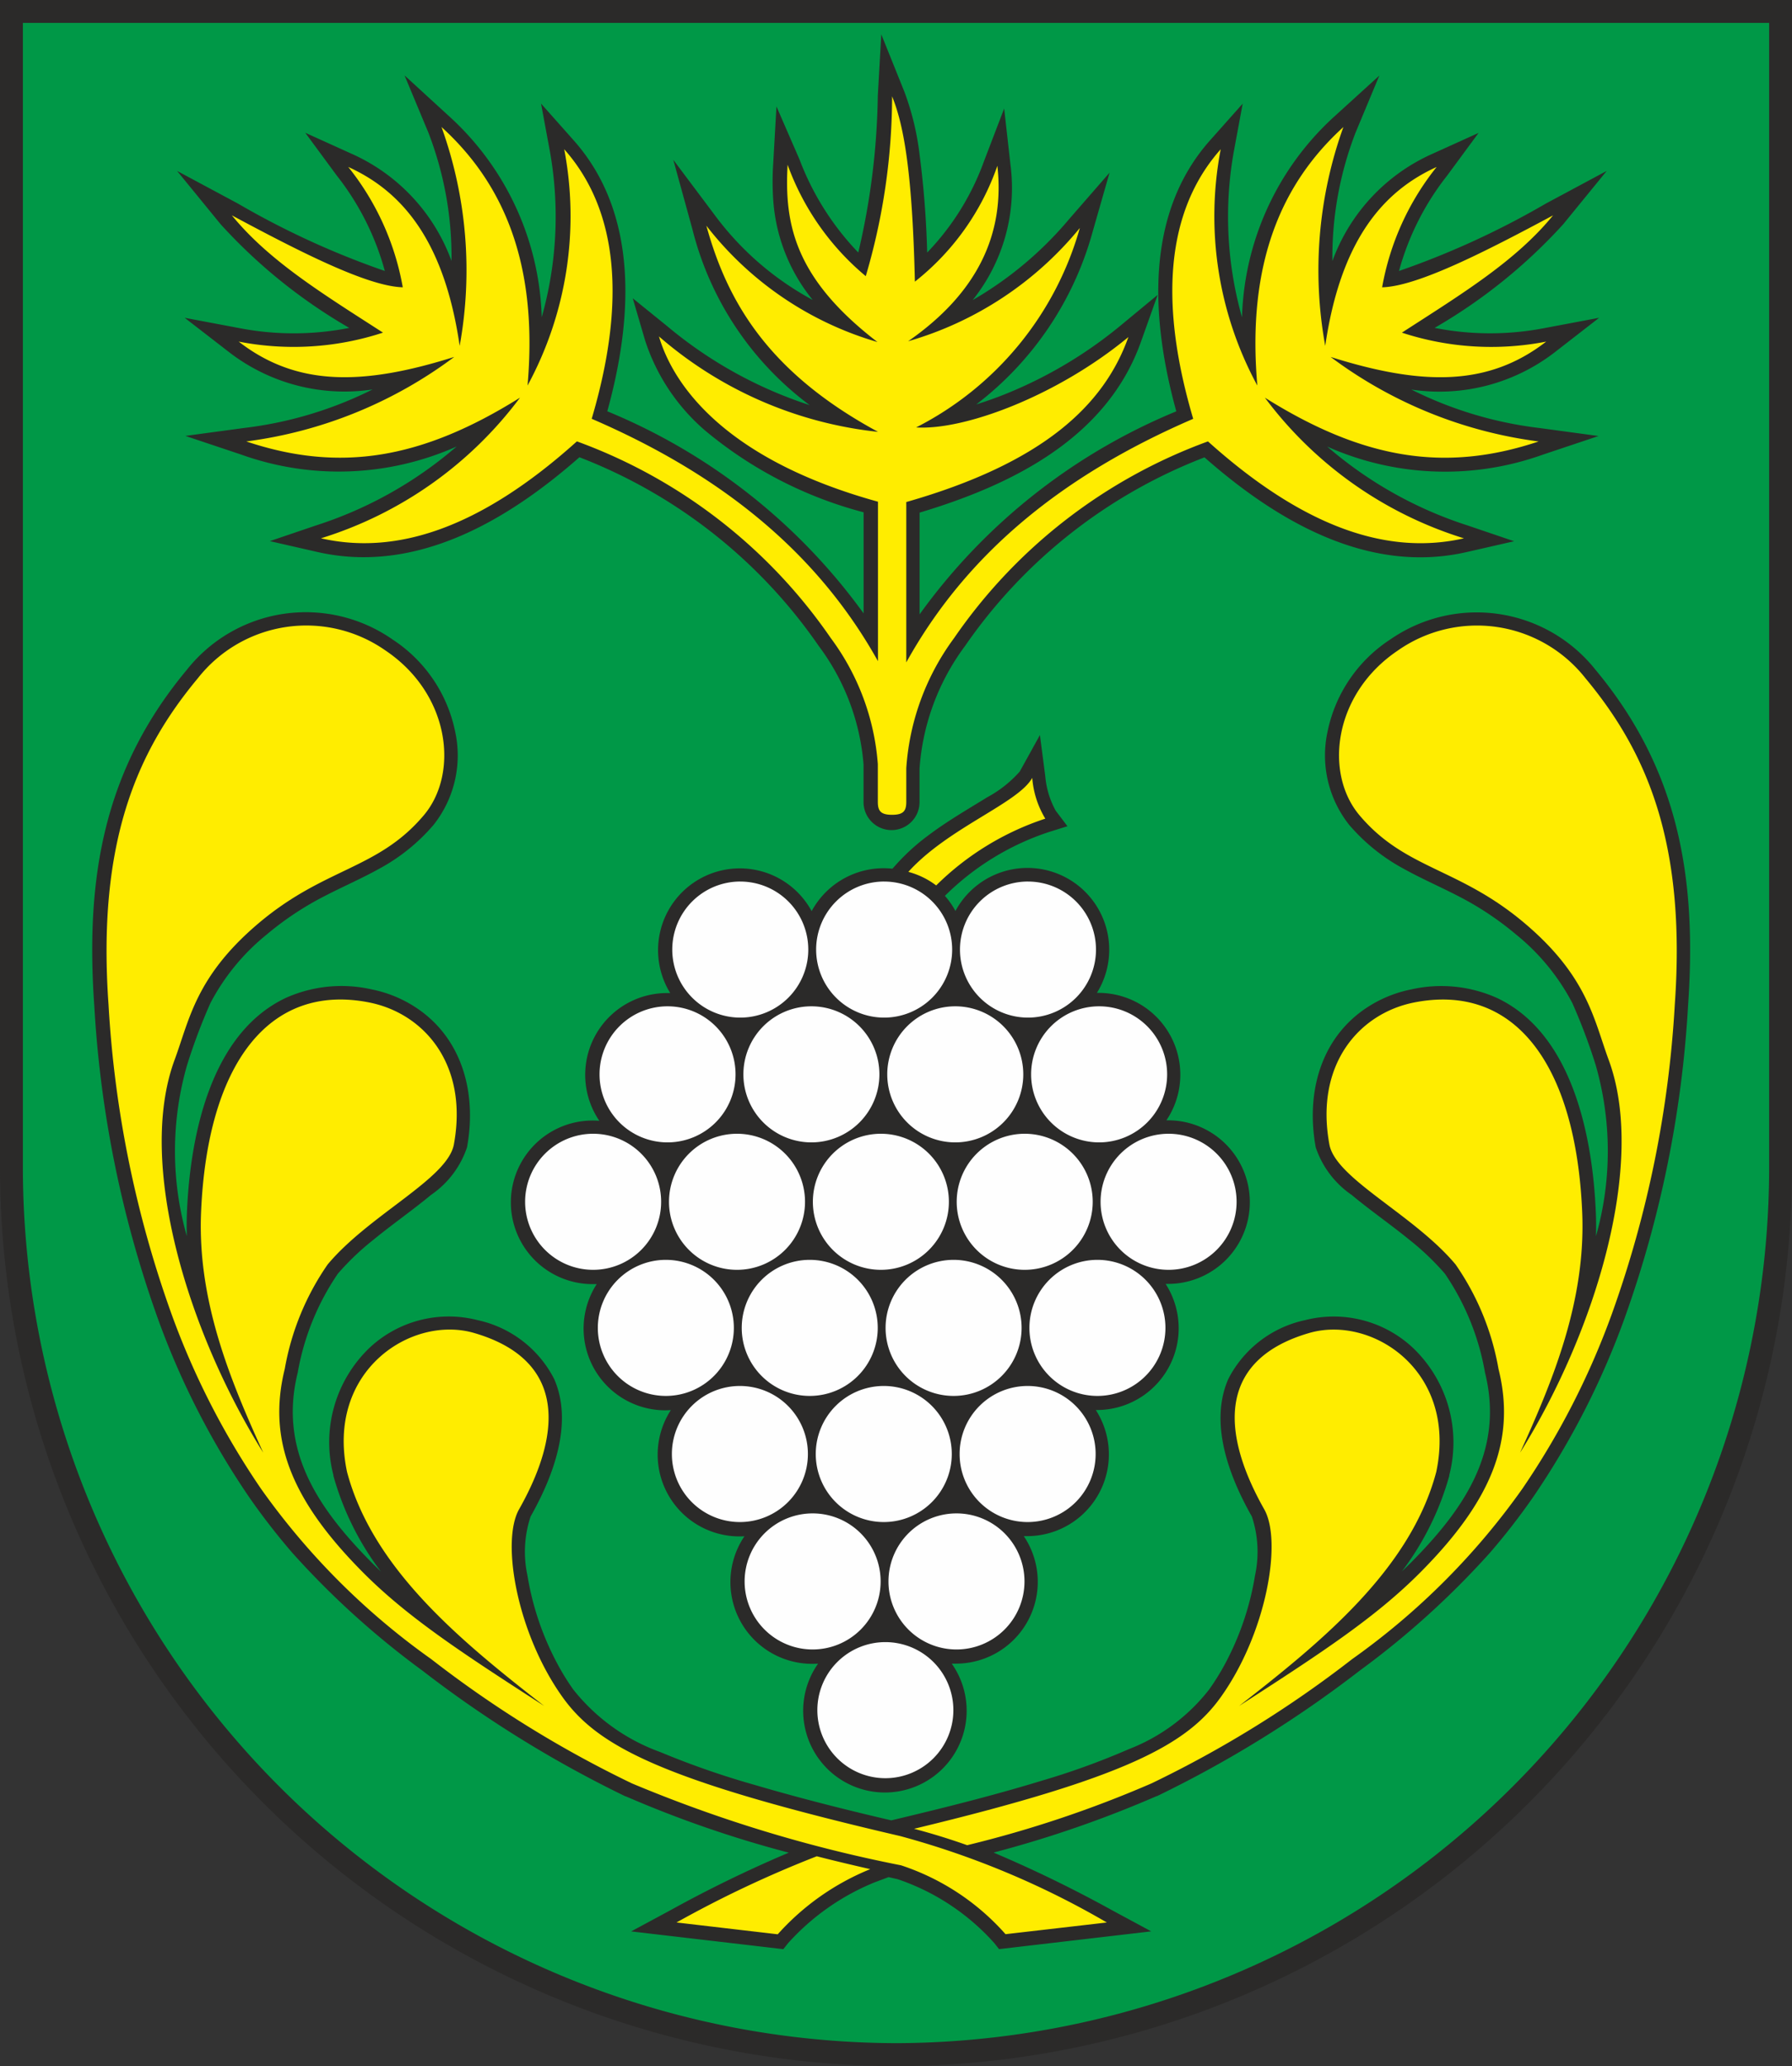
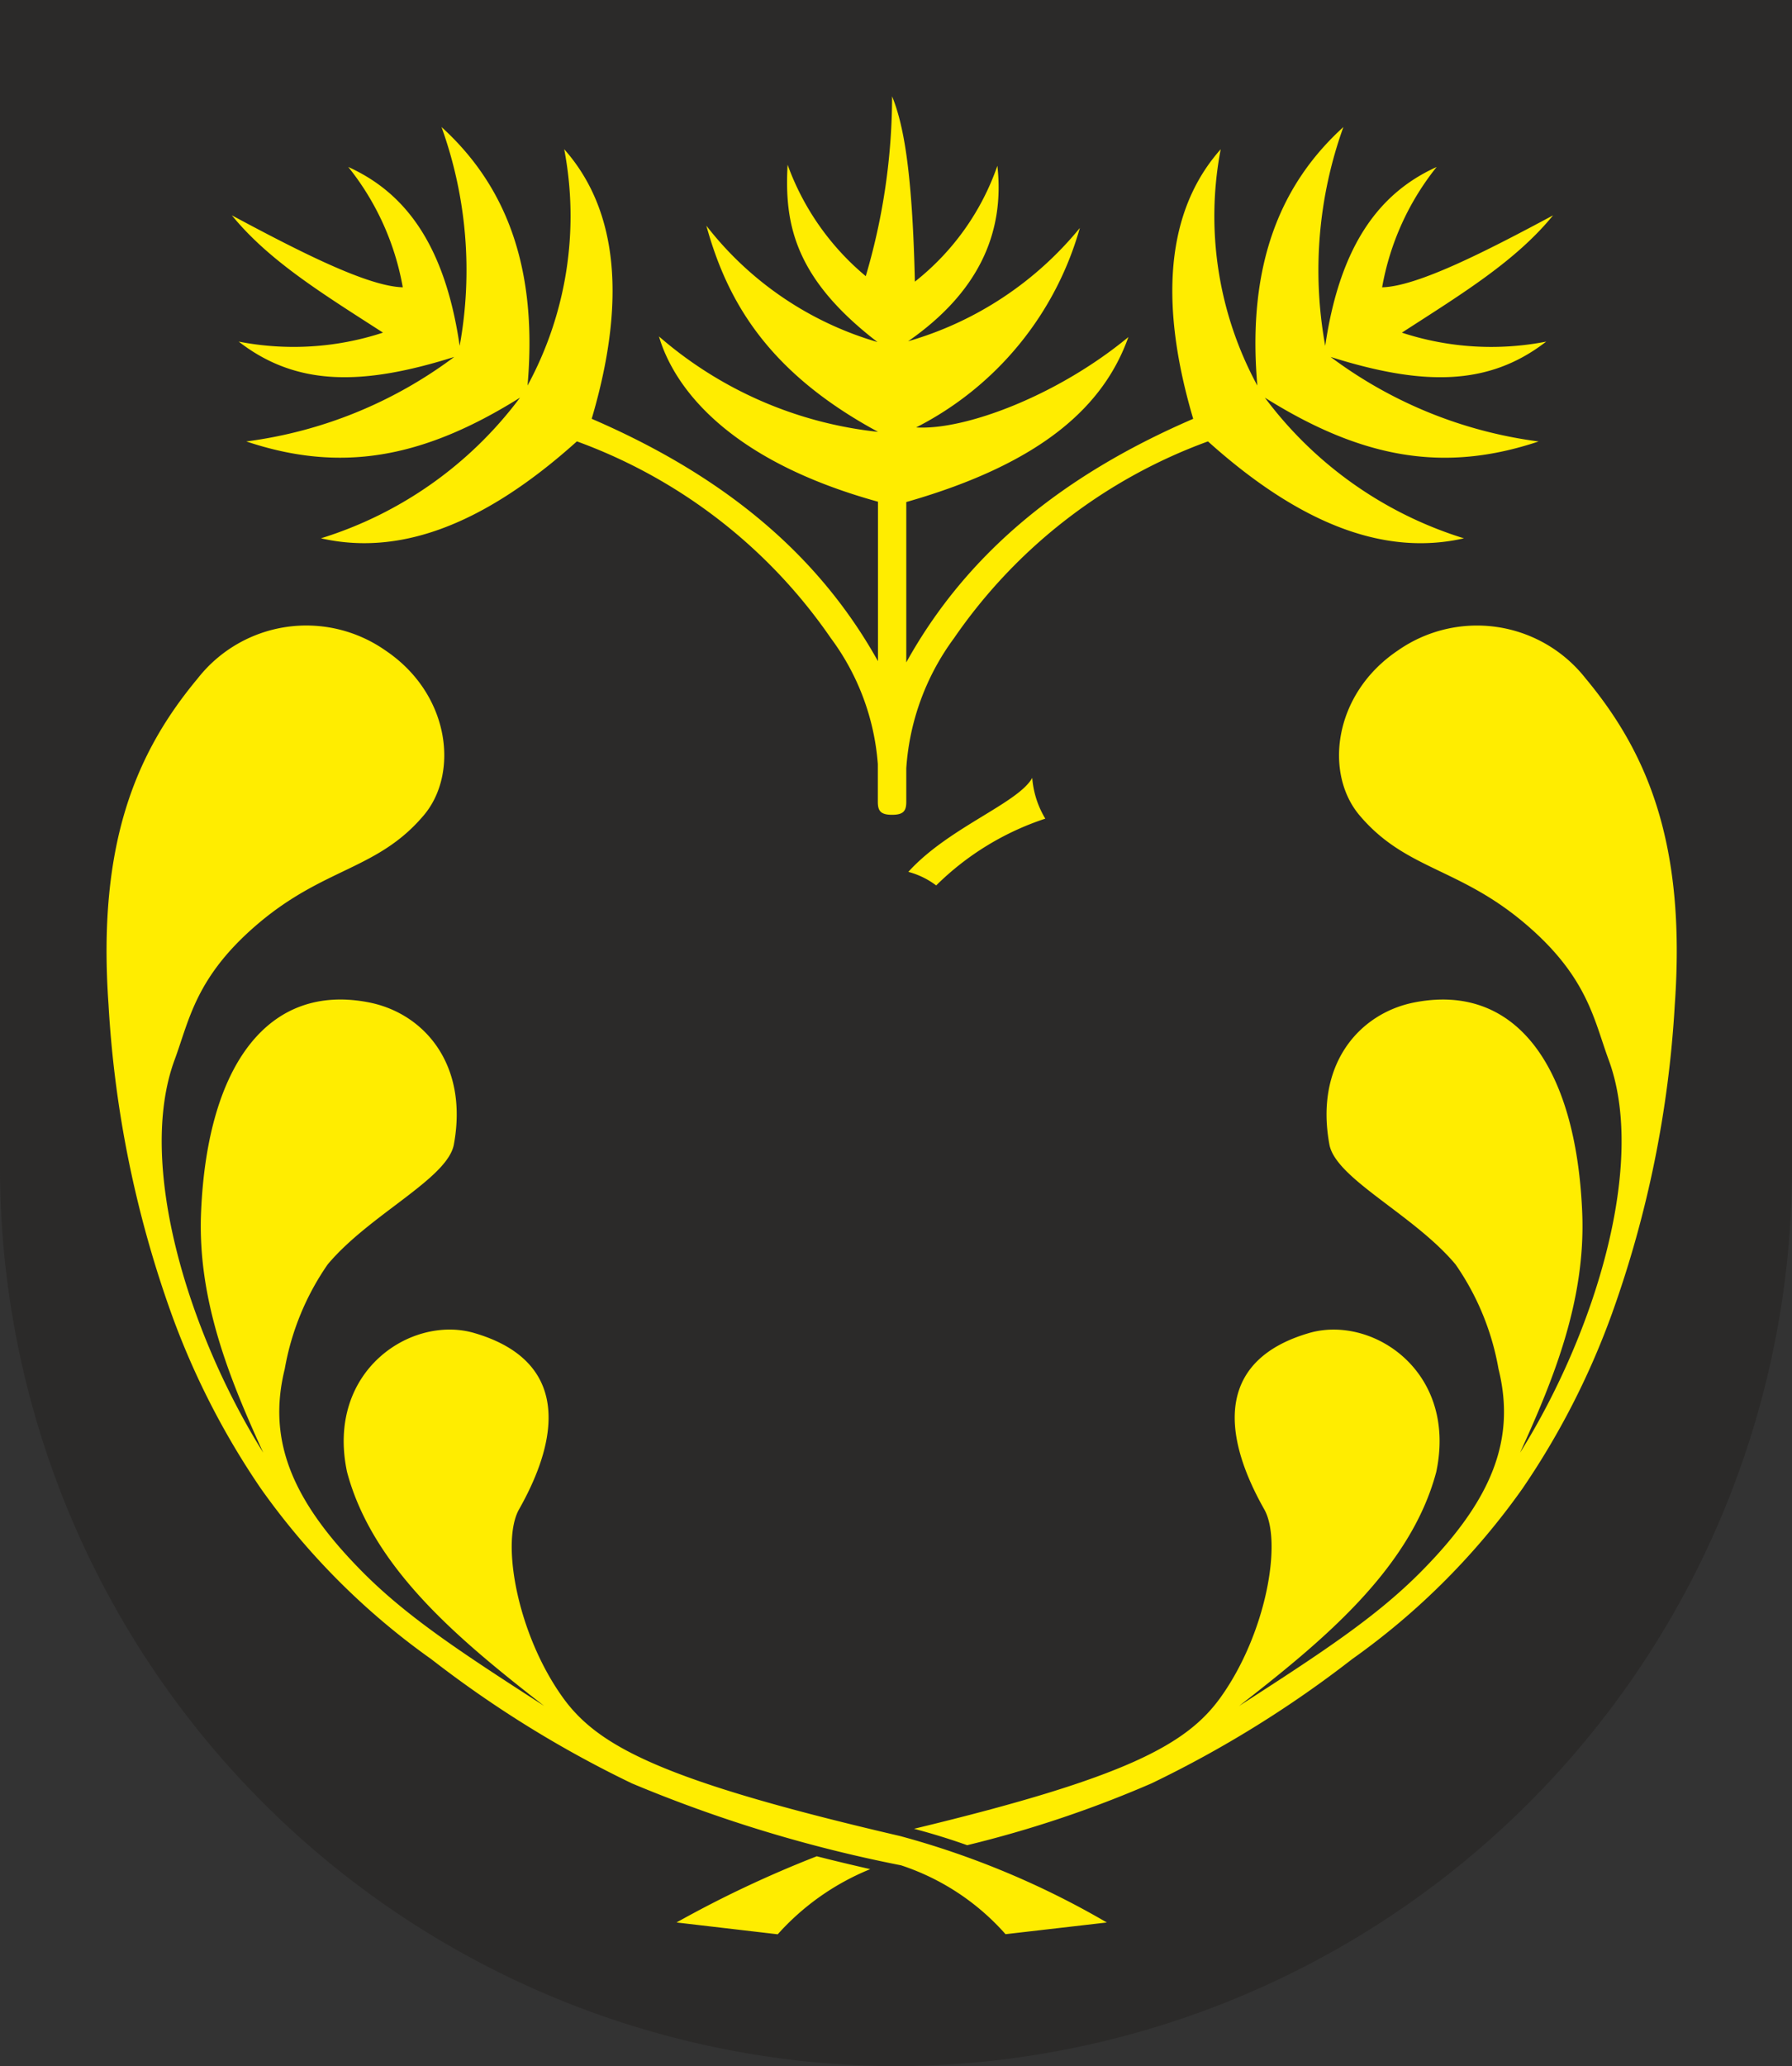
<svg xmlns="http://www.w3.org/2000/svg" width="80" height="92.195">
  <rect width="100%" height="100%" fill="#333333" stroke="none" />
  <path data-name="Path 5803" d="M40 92.2a40.115 40.115 0 01-40-40V0h80v52.194A40.115 40.115 0 0140 92.2z" fill="#2b2a29" fill-rule="evenodd" />
-   <path data-name="Path 5804" d="M40 91.173A39.093 39.093 0 011.022 52.192V1.022h77.957v51.17A39.093 39.093 0 0140 91.173zm4.367-8.5a56.992 56.992 0 015.314 2.588l1.713.923-6.793.793-.209-.265a10.148 10.148 0 00-4.318-2.856l-.406-.092-.623.233a10.552 10.552 0 00-3.864 2.715l-.212.267-6.793-.793 1.714-.923a56.687 56.687 0 015.322-2.591 50.419 50.419 0 01-7.27-2.511h-.018a51.654 51.654 0 01-9.068-5.613 37.8 37.8 0 01-5.809-5.259 29.864 29.864 0 01-1.927-2.485 35.492 35.492 0 01-4.064-7.94A49.681 49.681 0 014.21 44.892c-.4-5.7.406-10.537 4.129-15a6.771 6.771 0 019.184-1.357 6.447 6.447 0 012.794 4.1 4.987 4.987 0 01-.958 4.17 8.49 8.49 0 01-2.441 1.967c-.786.437-1.615.794-2.414 1.208a13.681 13.681 0 00-2.6 1.724 9.741 9.741 0 00-2.512 3.06 26.113 26.113 0 00-1.039 2.758 13.9 13.9 0 00-.014 7.637q-.015-.533.007-1.071c.142-3.344 1.025-7.949 4.4-9.552a6.077 6.077 0 013.826-.39 5.583 5.583 0 011.468.507c2.48 1.271 3.292 3.925 2.809 6.545a4.182 4.182 0 01-1.608 2.124c-.833.691-1.729 1.31-2.569 2a11.648 11.648 0 00-1.591 1.517 11.275 11.275 0 00-1.79 4.413c-.864 3.483.932 6.086 3.312 8.484q.2.2.4.39a12.725 12.725 0 01-2.118-4.267v-.031a5.831 5.831 0 011.607-5.679 5.173 5.173 0 014.819-1.242 5.032 5.032 0 013.428 2.627c.871 1.988-.056 4.376-1.051 6.136a5 5 0 00-.142 2.63 12.643 12.643 0 001.323 3.917 10.583 10.583 0 00.723 1.175 8.739 8.739 0 003.884 2.791 37.462 37.462 0 004.246 1.475c2 .588 4.037 1.1 6.069 1.573l.858-.206c1.975-.475 3.955-.981 5.9-1.576a32.91 32.91 0 003.836-1.392 8.376 8.376 0 003.594-2.665 10.651 10.651 0 00.726-1.173 12.642 12.642 0 001.323-3.917 5 5 0 00-.141-2.63c-1-1.76-1.923-4.148-1.052-6.136a5.031 5.031 0 013.428-2.627 5.174 5.174 0 014.819 1.241 5.831 5.831 0 011.618 5.676v.031a12.733 12.733 0 01-2.116 4.265q.2-.191.4-.388c2.38-2.4 4.176-5 3.311-8.484a11.246 11.246 0 00-1.79-4.413 11.657 11.657 0 00-1.591-1.518c-.84-.685-1.735-1.3-2.568-1.995a4.182 4.182 0 01-1.607-2.123c-.483-2.619.328-5.273 2.807-6.544a5.585 5.585 0 011.47-.509 6.076 6.076 0 013.826.39c3.373 1.6 4.256 6.208 4.4 9.551q.022.539.007 1.073a13.9 13.9 0 00-.014-7.639 26.071 26.071 0 00-1.039-2.758 9.75 9.75 0 00-2.513-3.063 13.669 13.669 0 00-2.6-1.724c-.8-.414-1.628-.771-2.414-1.208a8.5 8.5 0 01-2.442-1.967 4.985 4.985 0 01-.958-4.17 6.446 6.446 0 012.8-4.1 6.771 6.771 0 019.162 1.359c3.722 4.466 4.53 9.307 4.128 15a49.69 49.69 0 01-2.845 13.965 35.516 35.516 0 01-4.064 7.939 29.858 29.858 0 01-1.926 2.484 37.778 37.778 0 01-5.81 5.26 51.659 51.659 0 01-9.067 5.612h-.018a50.233 50.233 0 01-7.262 2.513zm-4.52-43.917l.228-.252a9.667 9.667 0 011.366-1.225c.839-.632 1.737-1.15 2.628-1.7a5.259 5.259 0 001.456-1.151l.9-1.627.24 1.846a3.871 3.871 0 00.464 1.528l.525.694-.831.26a11.852 11.852 0 00-4.626 2.833l-.014.014a3.658 3.658 0 01.471.675 3.65 3.65 0 116.315 3.655h.072a3.65 3.65 0 013.031 5.686h.074a3.65 3.65 0 010 7.3h-.11a3.649 3.649 0 01-3.066 5.628h-.05a3.649 3.649 0 01-3.066 5.628h-.149a3.649 3.649 0 01-3.026 5.689h-.191a3.649 3.649 0 11-5.966 0q-.131.009-.265.009a3.649 3.649 0 01-3.023-5.693q-.112.007-.225.007a3.649 3.649 0 01-3.061-5.635c-.081 0-.162.008-.244.008a3.649 3.649 0 01-3.065-5.631h-.183a3.65 3.65 0 110-7.3q.152 0 .3.012a3.649 3.649 0 013.019-5.7h.146a3.649 3.649 0 116.313-3.656 3.655 3.655 0 013.611-1.893zm15.6-24.6a12.6 12.6 0 014.092-8.93l2.039-1.854-1.061 2.544a15.392 15.392 0 00-1.035 5.733 8.374 8.374 0 014.379-4.746l2.147-.972-1.4 1.9a11.971 11.971 0 00-2.153 4.261 37.305 37.305 0 006.567-3.014l2.707-1.451-1.943 2.38a23.874 23.874 0 01-5.741 4.624 12.772 12.772 0 004.845.021l2.5-.471-2.007 1.558a8.429 8.429 0 01-6.377 1.644 17.375 17.375 0 005.745 1.72l2.612.354-2.5.836a12.921 12.921 0 01-9.611-.364 18.035 18.035 0 006.279 3.523l2.063.7-2.122.484c-4.418 1.007-8.5-1.41-11.7-4.227a23.048 23.048 0 00-10.69 8.417 10.372 10.372 0 00-2.031 5.466v1.5a1.25 1.25 0 01-2.5 0v-1.681a10.152 10.152 0 00-2-5.285 23.042 23.042 0 00-10.684-8.422c-3.205 2.817-7.284 5.234-11.7 4.227l-2.121-.484 2.062-.7a18.033 18.033 0 006.277-3.522 12.919 12.919 0 01-9.609.363l-2.5-.836 2.611-.353a17.381 17.381 0 005.745-1.72 8.434 8.434 0 01-6.378-1.644l-2.008-1.553 2.5.471a12.774 12.774 0 004.846-.021 23.913 23.913 0 01-5.741-4.624l-1.945-2.38 2.709 1.452a37.305 37.305 0 006.565 3.012 11.945 11.945 0 00-2.152-4.267l-1.4-1.9 2.149.973a8.372 8.372 0 014.38 4.746 15.373 15.373 0 00-1.035-5.733L18.06 3.365l2.032 1.861a12.6 12.6 0 014.092 8.93 16.538 16.538 0 00.37-7.375l-.4-2.158 1.457 1.64c2.955 3.326 2.614 8.065 1.5 12.09a26.63 26.63 0 0111.443 9.019v-4.511a18.265 18.265 0 01-7.084-3.656 8.933 8.933 0 01-2.669-4.009l-.554-1.886 1.528 1.236a19.085 19.085 0 006.37 3.532 14.041 14.041 0 01-5.231-7.838l-.856-3.109 1.934 2.579a13.266 13.266 0 004.29 3.675 7.9 7.9 0 01-1.75-4.3 11.968 11.968 0 01-.015-1.763l.146-2.572 1.029 2.365a12.24 12.24 0 002.624 4.154 32.32 32.32 0 00.872-6.994l.155-2.743 1.026 2.549a12.009 12.009 0 01.684 2.82 42.461 42.461 0 01.339 4.369 11.514 11.514 0 002.537-4.078l.9-2.351.28 2.5a8.009 8.009 0 01-1.687 6.051 16.207 16.207 0 004.3-3.606l1.812-2.081-.76 2.652a14.533 14.533 0 01-5.19 7.689 16.839 16.839 0 001.425-.513 19.538 19.538 0 004.956-2.956l1.716-1.418-.748 2.1c-1.533 4.3-5.768 6.386-9.88 7.616v4.54a26.6 26.6 0 0111.46-9.06c-1.109-4.025-1.451-8.765 1.506-12.091l1.458-1.639-.4 2.158a16.526 16.526 0 00.369 7.375z" fill="#009847" fill-rule="evenodd" />
  <path data-name="Path 5805" d="M50.375 15.04c-1.086 3.044-3.811 5.619-9.916 7.363v7.155c2.693-4.856 6.961-8.346 12.809-10.869-1.911-6.462-.575-10 1.228-12.029a15.844 15.844 0 001.635 10.545c-.481-5.5 1.109-9.051 3.842-11.536a18.871 18.871 0 00-.811 9.765c.681-4.662 2.544-6.883 4.974-7.983a11.905 11.905 0 00-2.434 5.37c1.576-.041 4.61-1.592 7.631-3.211-1.668 2.042-4.065 3.5-6.749 5.234a12.8 12.8 0 006.442.4c-2.6 2.014-5.556 1.965-9.623.684a19.738 19.738 0 009.285 3.772c-4.169 1.393-7.825.8-12.22-1.955a17.562 17.562 0 008.886 6.277c-3.311.754-7.053-.394-11.427-4.325a23.536 23.536 0 00-11.335 8.778 11 11 0 00-2.133 5.808v1.5c0 .406-.131.576-.635.576s-.635-.17-.635-.576v-1.685a10.764 10.764 0 00-2.1-5.624 23.533 23.533 0 00-11.335-8.778c-4.372 3.931-8.115 5.079-11.425 4.325a17.568 17.568 0 008.886-6.277c-4.395 2.752-8.051 3.349-12.219 1.955a19.725 19.725 0 009.283-3.772c-4.066 1.282-7.026 1.33-9.623-.684a12.8 12.8 0 006.442-.4c-2.682-1.73-5.08-3.192-6.748-5.234 3.022 1.619 6.056 3.17 7.631 3.211a11.891 11.891 0 00-2.434-5.37c2.431 1.1 4.294 3.321 4.974 7.983a18.857 18.857 0 00-.811-9.765c2.732 2.485 4.324 6.037 3.841 11.536a15.853 15.853 0 001.637-10.545c1.8 2.028 3.137 5.568 1.227 12.029 5.827 2.514 10.085 5.988 12.78 10.816v-7.116c-6.993-1.933-9.178-5.338-9.777-7.375a17.788 17.788 0 009.781 4.258c-4.951-2.674-6.746-5.869-7.665-9.2a14.958 14.958 0 007.638 5.192c-3.683-2.831-4.163-5.248-4.011-7.912a11.613 11.613 0 003.489 4.972 28.463 28.463 0 001.176-8.025c.486 1.207.9 3.174 1.017 8.27a11.3 11.3 0 003.683-5.17c.34 3.036-.881 5.674-3.984 7.83a15.411 15.411 0 007.665-5.055 14.36 14.36 0 01-7.308 8.9c2.167.137 6.308-1.415 9.476-4.033zm-9.823 23.865c1.785-1.975 4.9-3.059 5.53-4.193a4.134 4.134 0 00.583 1.819 12.459 12.459 0 00-4.871 2.98 3.6 3.6 0 00-1.242-.605zm.26 42.7c9.5-2.284 12.185-3.773 13.686-5.872 2.031-2.842 2.755-6.943 1.942-8.38-2.066-3.653-1.926-6.73 2.013-7.872 2.786-.806 6.619 1.684 5.666 6.2-1.155 4.359-5.147 7.6-8.8 10.444 3.592-2.318 6.074-3.928 8.107-5.978 3.175-3.2 4.256-5.9 3.471-9.063a11.694 11.694 0 00-1.915-4.658c-1.857-2.223-5.351-3.824-5.634-5.354-.659-3.574 1.332-5.856 3.793-6.34 4.458-.875 7.213 2.737 7.493 9.365.167 3.948-1.3 7.49-2.774 10.728 3.369-5.394 5.658-12.925 3.955-17.533-.659-1.786-.94-3.711-3.73-6.077-2.963-2.514-5.333-2.4-7.388-4.828-1.589-1.873-1.178-5.423 1.712-7.362a6.16 6.16 0 018.371 1.241c2.734 3.28 4.5 7.336 3.987 14.567a49.029 49.029 0 01-2.807 13.793 34.772 34.772 0 01-3.993 7.8 31.925 31.925 0 01-7.6 7.607 49.774 49.774 0 01-8.961 5.548 50.727 50.727 0 01-8.229 2.758 29.22 29.22 0 00-2.365-.73zm8.6 4.183a37.949 37.949 0 00-9.224-3.856c-10.628-2.472-13.5-4-15.074-6.2-2.032-2.842-2.755-6.943-1.942-8.38 2.065-3.653 1.925-6.73-2.014-7.872-2.785-.806-6.618 1.684-5.666 6.2 1.156 4.359 5.148 7.6 8.8 10.444-3.593-2.318-6.074-3.928-8.108-5.978-3.174-3.2-4.255-5.9-3.471-9.063a11.733 11.733 0 011.914-4.658c1.858-2.223 5.353-3.824 5.635-5.354.659-3.574-1.331-5.856-3.792-6.34-4.458-.875-7.214 2.737-7.494 9.365-.167 3.948 1.3 7.49 2.776 10.728-3.37-5.394-5.659-12.925-3.956-17.533.66-1.786.94-3.711 3.73-6.077 2.964-2.514 5.334-2.4 7.389-4.828 1.588-1.873 1.178-5.423-1.711-7.362a6.159 6.159 0 00-8.371 1.241c-2.734 3.28-4.5 7.336-3.988 14.567a49.014 49.014 0 002.808 13.793 34.772 34.772 0 003.993 7.8 31.947 31.947 0 007.6 7.607 49.769 49.769 0 008.962 5.548 61.949 61.949 0 0012.018 3.657 10.686 10.686 0 014.664 3.073zm-19.212 0a50.218 50.218 0 016.264-2.955c.774.2 1.567.386 2.386.575a11.181 11.181 0 00-4.13 2.907l-4.52-.528z" fill="#ffed00" fill-rule="evenodd" />
-   <path data-name="Path 5806" d="M39.525 73.277a3.036 3.036 0 11-3.036 3.036 3.036 3.036 0 013.036-3.036zm-3.247-5.744a3.036 3.036 0 11-3.036 3.036 3.037 3.037 0 013.037-3.036zm6.422 0a3.036 3.036 0 11-3.036 3.036 3.037 3.037 0 013.036-3.036zm-9.669-5.686a3.036 3.036 0 11-3.036 3.036 3.036 3.036 0 013.036-3.036zm6.423 0a3.036 3.036 0 11-3.036 3.036 3.036 3.036 0 013.036-3.036zm6.422 0a3.036 3.036 0 11-3.036 3.036 3.036 3.036 0 013.035-3.036zm-16.15-5.628a3.036 3.036 0 11-3.037 3.036 3.037 3.037 0 013.037-3.036zm6.422 0a3.036 3.036 0 11-3.035 3.036 3.037 3.037 0 013.034-3.036zm6.423 0a3.036 3.036 0 11-3.036 3.036 3.037 3.037 0 013.035-3.036zm6.421 0a3.036 3.036 0 11-3.036 3.036 3.037 3.037 0 013.036-3.036zM26.48 50.592a3.036 3.036 0 11-3.037 3.036 3.036 3.036 0 013.036-3.036zm6.422 0a3.036 3.036 0 11-3.036 3.036 3.037 3.037 0 013.034-3.036zm6.423 0a3.036 3.036 0 11-3.036 3.036 3.037 3.037 0 013.034-3.036zm6.421 0a3.036 3.036 0 11-3.036 3.036 3.037 3.037 0 013.034-3.036zm6.423 0a3.036 3.036 0 11-3.036 3.036 3.037 3.037 0 013.034-3.036zm-22.368-5.687a3.036 3.036 0 103.036 3.036 3.036 3.036 0 00-3.036-3.036zm6.422 0a3.036 3.036 0 103.036 3.036 3.037 3.037 0 00-3.036-3.036zm6.422 0a3.036 3.036 0 103.037 3.036 3.037 3.037 0 00-3.037-3.036zm6.423 0a3.036 3.036 0 103.036 3.036 3.036 3.036 0 00-3.036-3.036zm-16.02-5.568a3.036 3.036 0 103.036 3.036 3.036 3.036 0 00-3.038-3.035zm6.423 0a3.036 3.036 0 103.036 3.036 3.036 3.036 0 00-3.038-3.035zm6.421 0a3.036 3.036 0 103.036 3.036 3.036 3.036 0 00-3.036-3.035z" fill="#fefefe" fill-rule="evenodd" />
</svg>